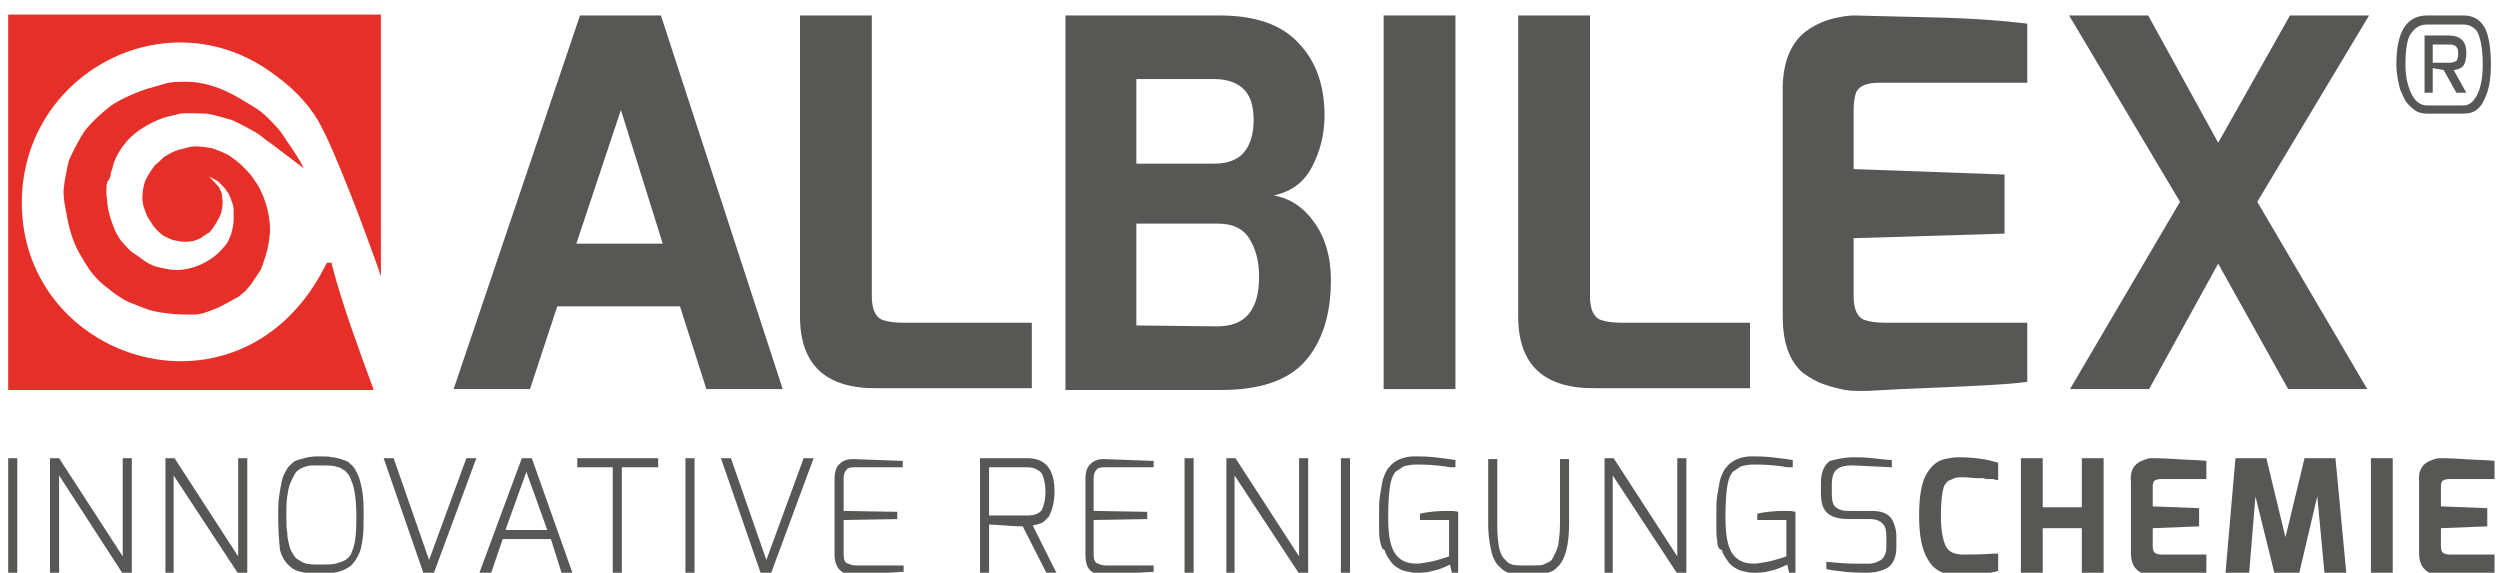
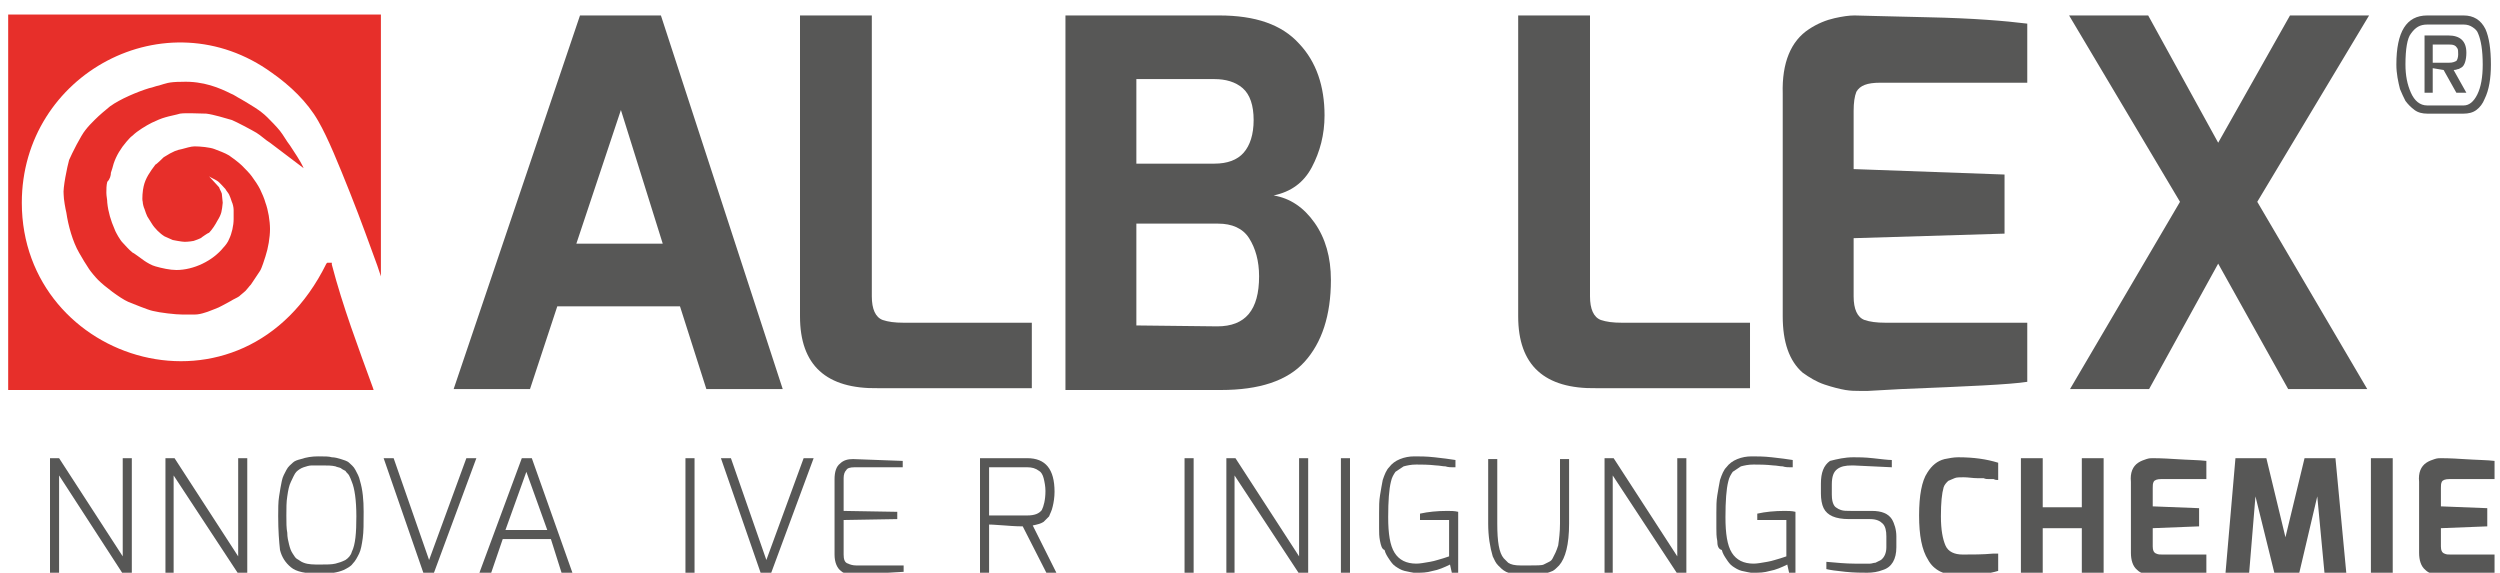
<svg xmlns="http://www.w3.org/2000/svg" id="Ebene_1" style="enable-background:new 0 0 275 63" xml:space="preserve" height="63px" viewBox="0 0 275 63" width="275px" version="1.1" y="0px" x="0px">
  <style type="text/css">

	.st0{fill:#E72F2A;}
	.st1{fill:#575756;}

</style>
  <path class="st1" d="m49.9 42.8l13.9-41.1h8.9l13.4 41.1h-8.4l-2.9-9.1h-13.5l-3 9.1h-8.4zm13.5-16h9.5l-4.6-14.7-4.9 14.7z" />
  <path class="st1" d="m88 34.8v-33.1h7.9v30.9c0 1.4 0.4 2.3 1.2 2.6 0.6 0.2 1.3 0.3 2.3 0.3h14.1v7.2h-16.9c-5.7 0.1-8.6-2.5-8.6-7.9z" />
  <path class="st1" d="m117.2 42.8v-41.1h16.9c4 0 6.9 1 8.8 3.1 1.9 2 2.8 4.7 2.8 7.9 0 2.1-0.5 4-1.4 5.7s-2.3 2.7-4.2 3.1c1.8 0.3 3.3 1.3 4.5 3s1.8 3.8 1.8 6.3c0 3.9-1 6.9-2.9 9s-5 3.1-9.2 3.1h-17.1zm7.8-24.8h8.6c1.4 0 2.5-0.4 3.2-1.2s1.1-2 1.1-3.6-0.4-2.8-1.2-3.5-1.9-1-3.1-1h-8.6v9.3zm13.5 12.4c0-1.7-0.4-3.1-1.1-4.2s-1.9-1.6-3.4-1.6h-9v11.2l8.9 0.1c3.1 0 4.6-1.8 4.6-5.5z" />
-   <path class="st1" d="m152.2 42.8v-41.1h7.9v41.1h-7.9z" />
  <path class="st1" d="m167 34.8v-33.1h7.9v30.9c0 1.4 0.4 2.3 1.2 2.6 0.6 0.2 1.3 0.3 2.3 0.3h14.1v7.2h-16.9c-5.7 0.1-8.6-2.5-8.6-7.9z" />
  <path class="st1" d="m199 3.2c0.9-0.6 1.9-1 2.8-1.2s1.6-0.3 2.2-0.3c0.5 0 3.2 0.1 8.1 0.2s8.5 0.4 10.9 0.7v6.5h-16.2c-1.4 0-2.2 0.3-2.6 1-0.2 0.5-0.3 1.2-0.3 2.1v6.4l16.6 0.6v6.5l-16.6 0.5v6.4c0 1.4 0.4 2.3 1.2 2.6 0.6 0.2 1.3 0.3 2.3 0.3h15.6v6.5c-1.9 0.3-6.5 0.5-13.9 0.8l-3.6 0.2h-1c-0.4 0-0.9 0-1.5-0.1s-1.4-0.3-2.3-0.6-1.7-0.8-2.4-1.3c-1.5-1.3-2.2-3.4-2.2-6.2v-24.5c-0.1-3.4 0.9-5.8 2.9-7.1z" />
  <path class="st1" d="m227.6 1.7h8.7l7.7 14 7.9-14h8.7l-12.3 20.5 12.1 20.6h-8.7l-7.7-13.8-7.6 13.8h-8.7l12.1-20.6-12.2-20.5z" />
  <path class="st0" d="m0.9 1.6v41.3h40.2l-0.1-0.3c-1.6-4.4-3.3-8.9-4.5-13.5v-0.2h-0.5l-0.1 0.1c-9.1 18.5-33.5 11-33.5-6.7 0-14.2 15.9-22.7 27.5-14.3 2 1.4 3.9 3.2 5.1 5.3 1.1 1.9 2.3 4.9 3.5 7.9s2.3 6.1 3 8l0.4 1.2v-28.8h-41z" />
  <path class="st0" d="m12.2 19c0.1-0.3 0.2-0.6 0.3-1 0.3-0.9 0.8-1.7 1.4-2.4 0.2-0.2 0.4-0.5 0.7-0.7 0.5-0.5 1.5-1.1 2.1-1.4 0.4-0.2 1.1-0.5 1.5-0.6 0.3-0.1 1.3-0.3 1.6-0.4 0.6-0.1 2.3 0 2.9 0 0.8 0.1 2.1 0.5 2.8 0.7 0.5 0.2 2.2 1.1 2.7 1.4s1 0.8 1.5 1.1l3.7 2.8c-0.4-0.9-1-1.7-1.5-2.5-0.4-0.5-0.7-1.1-1.1-1.6s-1-1.1-1.4-1.5c-0.8-0.8-1.9-1.4-2.9-2-0.4-0.2-0.8-0.5-1.1-0.6-1.2-0.6-3-1.4-5.4-1.3-1.5 0-1.8 0.2-2.5 0.4-0.5 0.1-0.6 0.2-1.1 0.3-1.3 0.4-3.2 1.2-4.3 2-0.6 0.5-1.1 0.9-1.7 1.5-0.3 0.3-0.7 0.7-1 1.1-0.5 0.6-1.5 2.6-1.8 3.3-0.2 0.7-0.7 3.1-0.6 3.8 0 0.5 0.2 1.6 0.3 2 0.2 1.4 0.7 3.2 1.4 4.4 0.4 0.7 0.7 1.2 1.1 1.8 0.2 0.3 0.7 0.9 1 1.2 0.7 0.7 2.4 2 3.3 2.4 0.5 0.2 2.2 0.9 2.7 1 0.8 0.2 2.5 0.4 3.3 0.4h1.3c0.4 0 0.8-0.1 1.1-0.2 0.4-0.1 0.8-0.3 1.1-0.4 0.6-0.2 1.2-0.6 1.8-0.9 0.3-0.2 0.6-0.3 0.9-0.5 0.2-0.2 0.5-0.4 0.7-0.6s0.4-0.5 0.6-0.7l1-1.5c0.2-0.3 0.5-1.3 0.6-1.6 0.3-0.9 0.5-2.1 0.5-3s-0.2-2.1-0.5-2.9c-0.1-0.4-0.4-1.1-0.6-1.5s-0.6-1-0.9-1.4c-0.2-0.3-0.8-0.9-1.1-1.2s-1.1-0.9-1.4-1.1c-0.5-0.3-1.1-0.5-1.6-0.7s-1.6-0.3-2.2-0.3c-0.4 0-1 0.2-1.4 0.3-0.5 0.1-0.9 0.2-2 0.9 0 0-0.8 0.8-0.9 0.8-0.6 0.8-1.1 1.5-1.3 2.4-0.1 0.4-0.2 1.4-0.1 1.7 0 0.2 0.1 0.6 0.2 0.8 0.1 0.3 0.2 0.6 0.3 0.8s0.4 0.6 0.5 0.8c0.3 0.5 0.9 1.1 1.4 1.4l0.9 0.4s1 0.2 1.3 0.2c0 0 0.5 0 1-0.1 0 0 0.9-0.3 0.9-0.4 0 0 0.7-0.5 0.8-0.5 0.3-0.3 0.7-0.9 0.9-1.3 0.5-0.8 0.5-1.1 0.6-2 0-0.1-0.1-0.9-0.1-1-0.1-0.3-0.2-0.4-0.3-0.7l-1.1-1.2c0.3 0.2 0.6 0.3 0.9 0.5 0.2 0.1 0.9 0.9 0.9 0.9 0.1 0.2 0.3 0.4 0.4 0.6s0.2 0.5 0.3 0.8c0.1 0.2 0.2 0.6 0.2 0.9v1c0 0.7-0.2 1.6-0.5 2.2-0.1 0.3-0.4 0.7-0.6 0.9-1.2 1.5-3.3 2.5-5.2 2.5-0.7 0-1.6-0.2-2.3-0.4-0.4-0.1-0.9-0.4-1.2-0.6s-1.2-0.9-1.3-0.9c-0.5-0.4-0.8-0.8-1.1-1.1-0.2-0.2-0.3-0.4-0.5-0.7-0.1-0.2-0.3-0.5-0.4-0.8-0.4-0.9-0.7-1.9-0.8-2.9 0-0.4-0.1-0.7-0.1-1.1s0-0.8 0.1-1.2c0.3-0.3 0.4-0.7 0.4-1z" />
-   <path class="st1" d="m0.9 63.1v-12.7h1v12.7h-1z" />
  <path class="st1" d="m5.5 63.1v-12.7h1l7 10.8v-10.8h1v12.7h-1l-7-10.8v10.8h-1z" />
  <path class="st1" d="m18.2 63.1v-12.7h1l7 10.8v-10.8h1v12.7h-1l-7.1-10.8v10.8h-0.9z" />
  <path class="st1" d="m30.6 56.8c0-0.8 0-1.6 0.1-2.2 0.1-0.7 0.2-1.2 0.3-1.7s0.3-0.8 0.5-1.2 0.5-0.6 0.7-0.8c0.2-0.2 0.5-0.3 0.9-0.4 0.6-0.2 1.2-0.3 1.9-0.3s1.2 0 1.5 0.1c0.3 0 0.7 0.1 1 0.2s0.7 0.2 0.9 0.4c0.2 0.2 0.5 0.4 0.7 0.8s0.4 0.7 0.5 1.2c0.3 1 0.4 2.1 0.4 3.4s0 2.2-0.1 2.9-0.2 1.3-0.4 1.7-0.4 0.8-0.7 1.1c-0.2 0.3-0.6 0.5-1 0.7-0.7 0.3-1.5 0.4-2.6 0.4-1.6 0-2.6-0.2-3.2-0.7s-1-1.1-1.2-1.9c-0.1-0.9-0.2-2.1-0.2-3.7zm1.4-3.8c-0.2 0.4-0.3 0.9-0.4 1.6-0.1 0.6-0.1 1.3-0.1 2.1s0 1.4 0.1 1.9c0 0.5 0.1 0.9 0.2 1.3s0.2 0.7 0.4 1c0.2 0.3 0.3 0.5 0.5 0.6s0.4 0.3 0.7 0.4c0.5 0.2 1.1 0.2 1.8 0.2s1.3 0 1.7-0.1 0.7-0.2 1.1-0.4c0.3-0.2 0.6-0.5 0.7-0.9 0.4-0.8 0.5-2.1 0.5-3.9s-0.2-3.1-0.5-3.8c-0.1-0.3-0.2-0.5-0.3-0.7s-0.3-0.3-0.4-0.5c-0.2-0.1-0.4-0.2-0.5-0.3-0.2-0.1-0.4-0.1-0.6-0.2-0.4-0.1-0.9-0.1-1.4-0.1h-1.2c-0.3 0-0.6 0.1-0.9 0.2s-0.6 0.3-0.8 0.5-0.4 0.7-0.6 1.1z" />
  <path class="st1" d="m42.2 50.4h1.1l3.9 11.2 4.1-11.2h1.1l-4.7 12.7h-1.1l-4.4-12.7z" />
  <path class="st1" d="m52.7 63.1l4.7-12.7h1.1l4.5 12.7h-1.2l-1.2-3.8h-5.3l-1.3 3.8h-1.3zm2.9-4.8h4.6l-2.3-6.4-2.3 6.4z" />
-   <path class="st1" d="m63.5 51.4v-1h8.9v1h-4v11.7h-1v-11.7h-3.9z" />
  <path class="st1" d="m75.4 63.1v-12.7h1v12.7h-1z" />
  <path class="st1" d="m79.3 50.4h1.1l3.9 11.2 4.1-11.2h1.1l-4.7 12.7h-1.1l-4.4-12.7z" />
  <path class="st1" d="m91.8 61v-8.3c0-0.8 0.2-1.4 0.6-1.7 0.4-0.4 0.9-0.5 1.4-0.5h0.1l5.4 0.2v0.7h-5.3c-0.5 0-0.8 0.1-0.9 0.3-0.2 0.2-0.3 0.5-0.3 0.9v3.6l5.9 0.1v0.8l-5.9 0.1v3.8c0 0.5 0.1 0.9 0.5 1 0.2 0.1 0.5 0.2 0.9 0.2h5.2v0.7l-5.2 0.3h-0.4c-0.2 0-0.3 0-0.6-0.1-0.2 0-0.5-0.1-0.7-0.3-0.4-0.3-0.7-0.9-0.7-1.8z" />
  <path class="st1" d="m107.8 63.1v-12.7h5.2c2 0 3 1.2 3 3.7 0 0.6-0.1 1.2-0.2 1.6-0.1 0.5-0.3 0.8-0.4 1.1l-0.6 0.6c-0.3 0.2-0.7 0.3-1.2 0.4l2.7 5.4h-1.1l-2.7-5.3c-0.2 0-0.8 0-2-0.1s-1.7-0.1-1.7-0.1v5.5h-1zm7.2-9.1c0-0.5-0.1-1-0.2-1.4s-0.3-0.7-0.5-0.8c-0.4-0.3-0.8-0.4-1.3-0.4h-4.2v5.3h4.2c0.8 0 1.3-0.2 1.6-0.6 0.2-0.4 0.4-1.1 0.4-2.1z" />
-   <path class="st1" d="m119.4 61v-8.3c0-0.8 0.2-1.4 0.6-1.7 0.4-0.4 0.9-0.5 1.4-0.5h0.1l5.4 0.2v0.7h-5.4c-0.5 0-0.8 0.1-0.9 0.3-0.2 0.2-0.3 0.5-0.3 0.9v3.6l5.9 0.1v0.8l-5.9 0.1v3.8c0 0.5 0.1 0.9 0.5 1 0.2 0.1 0.5 0.2 0.9 0.2h5.2v0.7l-5.2 0.3h-0.4c-0.2 0-0.3 0-0.6-0.1-0.2 0-0.5-0.1-0.7-0.3-0.4-0.3-0.6-0.9-0.6-1.8z" />
  <path class="st1" d="m130.3 63.1v-12.7h1v12.7h-1z" />
  <path class="st1" d="m134.9 63.1v-12.7h1l7 10.8v-10.8h1v12.7h-1l-7.1-10.8v10.8h-0.9z" />
  <path class="st1" d="m147.5 63.1v-12.7h1v12.7h-1z" />
  <path class="st1" d="m151.8 59.5c-0.1-0.5-0.1-0.9-0.1-1.4v-1.7c0-0.7 0-1.3 0.1-1.9s0.2-1.2 0.3-1.7c0.2-0.6 0.4-1.1 0.7-1.4 0.3-0.4 0.7-0.7 1.2-0.9s1-0.3 1.6-0.3 1.3 0 2.2 0.1 1.7 0.2 2.3 0.3v0.8h-0.3c-0.2 0-0.5 0-0.8-0.1-0.3 0-0.7-0.1-1-0.1-0.9-0.1-1.6-0.1-2.2-0.1s-1 0.1-1.4 0.2l-0.9 0.6c-0.2 0.3-0.4 0.6-0.5 1.1-0.2 0.8-0.3 2.1-0.3 3.9s0.2 3.1 0.7 3.9 1.3 1.2 2.4 1.2c0.4 0 0.9-0.1 1.5-0.2s1.1-0.3 1.5-0.4l0.6-0.2v-4h-3.2v-0.7c0.9-0.2 1.9-0.3 3-0.3 0.4 0 0.8 0 1.2 0.1v6.7h-0.7l-0.2-0.9c-0.6 0.3-1.3 0.6-1.9 0.7-0.7 0.2-1.2 0.2-1.7 0.2h-0.4s-0.6-0.1-1-0.2c-0.4-0.1-0.7-0.3-1-0.5s-0.5-0.5-0.7-0.8-0.4-0.6-0.5-1c-0.3-0.1-0.4-0.5-0.5-1z" />
  <path class="st1" d="m168.4 63.2h-0.2c-1.4 0-2.3-0.1-2.7-0.4-0.2-0.1-0.4-0.3-0.7-0.6s-0.4-0.6-0.6-1c-0.3-1-0.5-2.2-0.5-3.6v-7.1h1v7.1c0 2 0.2 3.2 0.7 3.8l0.5 0.5c0.3 0.2 0.7 0.3 1.4 0.3h0.8 0.1c0.8 0 1.4 0 1.6-0.1l0.6-0.3c0.2-0.1 0.3-0.2 0.4-0.4l0.3-0.6c0.1-0.2 0.2-0.5 0.3-0.8 0.1-0.7 0.2-1.5 0.2-2.4v-7.1h1v7.1c0 2.3-0.4 3.8-1.1 4.6-0.3 0.3-0.5 0.5-0.7 0.6s-0.5 0.2-0.9 0.3c-0.2 0-0.8 0.1-1.5 0.1z" />
  <path class="st1" d="m176.5 63.1v-12.7h1l7 10.8v-10.8h1v12.7h-1l-7.1-10.8v10.8h-0.9z" />
  <path class="st1" d="m188.9 59.5c-0.1-0.5-0.1-0.9-0.1-1.4v-1.7c0-0.7 0-1.3 0.1-1.9s0.2-1.2 0.3-1.7c0.2-0.6 0.4-1.1 0.7-1.4 0.3-0.4 0.7-0.7 1.2-0.9s1-0.3 1.6-0.3 1.3 0 2.2 0.1 1.7 0.2 2.3 0.3v0.8h-0.3c-0.2 0-0.5 0-0.8-0.1-0.3 0-0.7-0.1-1-0.1-0.9-0.1-1.6-0.1-2.2-0.1s-1 0.1-1.4 0.2l-0.9 0.6c-0.2 0.3-0.4 0.6-0.5 1.1-0.2 0.8-0.3 2.1-0.3 3.9s0.2 3.1 0.7 3.9 1.3 1.2 2.4 1.2c0.4 0 0.9-0.1 1.5-0.2s1.1-0.3 1.5-0.4l0.6-0.2v-4h-3.2v-0.7c0.9-0.2 1.9-0.3 3-0.3 0.4 0 0.8 0 1.2 0.1v6.7h-0.7l-0.2-0.9c-0.6 0.3-1.3 0.6-1.9 0.7-0.7 0.2-1.2 0.2-1.7 0.2h-0.4s-0.6-0.1-1-0.2c-0.4-0.1-0.7-0.3-1-0.5s-0.5-0.5-0.7-0.8-0.4-0.6-0.5-1c-0.4-0.1-0.5-0.5-0.5-1z" />
  <path class="st1" d="m203.9 50.3c0.5 0 1.2 0 2.1 0.1s1.7 0.2 2.1 0.2v0.8l-4.2-0.2h-0.2c-0.7 0-1.2 0.1-1.6 0.4s-0.6 0.8-0.6 1.7v1.1c0 0.6 0.1 0.9 0.2 1.1s0.2 0.3 0.4 0.4c0.1 0.1 0.2 0.1 0.4 0.2 0.3 0.1 0.6 0.1 1.1 0.1h2.3c1.1 0 1.8 0.3 2.2 0.9 0.3 0.5 0.5 1.2 0.5 1.9v1.2c0 1.3-0.5 2.2-1.5 2.5-0.5 0.2-1.1 0.3-1.7 0.3s-1.4 0-2.4-0.1-1.7-0.2-2.1-0.3v-0.8c1.1 0.1 2.2 0.2 3.1 0.2h1.7c0.2 0 0.4-0.1 0.6-0.1l0.6-0.3c0.4-0.3 0.6-0.8 0.6-1.4v-1.2c0-0.6-0.1-1.1-0.4-1.4s-0.7-0.5-1.4-0.5h-2.3c-1.5 0-2.4-0.4-2.8-1.2-0.2-0.4-0.3-1-0.3-1.6v-1.1c0-1.2 0.3-2 1-2.5 0.8-0.2 1.6-0.4 2.6-0.4z" />
  <path class="st1" d="m212 52c0.5-0.8 1.1-1.3 1.9-1.5 0.5-0.1 1-0.2 1.5-0.2 1.7 0 3.1 0.2 4.4 0.6v1.9c-0.2 0-0.3 0-0.5-0.1h-0.5c-0.2 0-0.4 0-0.6-0.1h-0.7c-0.5 0-1-0.1-1.5-0.1-0.4 0-0.8 0-1 0.1s-0.5 0.2-0.7 0.3c-0.2 0.2-0.4 0.4-0.5 0.7-0.2 0.7-0.3 1.7-0.3 3.2s0.2 2.5 0.5 3.2 1 1 1.9 1c1.1 0 2.2 0 3.3-0.1h0.6v1.9c-1 0.3-2.4 0.5-4 0.5h-0.4c-1.5 0-2.7-0.6-3.3-1.7-0.7-1.1-1-2.7-1-4.9s0.3-3.8 0.9-4.7z" />
  <path class="st1" d="m222.3 63.1v-12.7h2.4v5.4h4.3v-5.4h2.4v12.7h-2.4v-5h-4.3v5h-2.4z" />
  <path class="st1" d="m235.2 50.9c0.3-0.2 0.6-0.3 0.9-0.4s0.5-0.1 0.7-0.1 1 0 2.5 0.1 2.6 0.1 3.4 0.2v2h-5c-0.4 0-0.7 0.1-0.8 0.3s-0.1 0.4-0.1 0.7v2l5.1 0.2v2l-5.1 0.2v2c0 0.4 0.1 0.7 0.4 0.8 0.2 0.1 0.4 0.1 0.7 0.1h4.8v2c-0.6 0.1-2 0.2-4.3 0.2l-1.1 0.1h-0.3-0.5c-0.2 0-0.4-0.1-0.7-0.2s-0.5-0.2-0.7-0.4c-0.5-0.4-0.7-1.1-0.7-1.9v-7.8c-0.1-1 0.2-1.7 0.8-2.1z" />
  <path class="st1" d="m244.8 63.1l1.1-12.7h3.4l2.1 8.7 2.1-8.7h3.4l1.2 12.7h-2.4l-0.8-8.5-2 8.5h-2.7l-2.1-8.5-0.7 8.5h-2.6z" />
  <path class="st1" d="m260.8 63.1v-12.7h2.4v12.7h-2.4z" />
  <path class="st1" d="m266.9 50.9c0.3-0.2 0.6-0.3 0.9-0.4s0.5-0.1 0.7-0.1 1 0 2.5 0.1 2.6 0.1 3.4 0.2v2h-5c-0.4 0-0.7 0.1-0.8 0.3s-0.1 0.4-0.1 0.7v2l5.1 0.2v2l-5.1 0.2v2c0 0.4 0.1 0.7 0.4 0.8 0.2 0.1 0.4 0.1 0.7 0.1h4.8v2c-0.6 0.1-2 0.2-4.3 0.2l-1.1 0.1h-0.3-0.5c-0.2 0-0.4-0.1-0.7-0.2s-0.5-0.2-0.7-0.4c-0.5-0.4-0.7-1.1-0.7-1.9v-7.8c-0.1-1 0.2-1.7 0.8-2.1z" />
  <path class="st1" d="m263.6 7.1c0-3.6 1.1-5.4 3.4-5.4h4c1.1 0 1.9 0.5 2.4 1.5 0.4 0.9 0.6 2.2 0.6 3.9 0 1.5-0.2 2.8-0.7 3.8-0.2 0.5-0.5 0.9-0.9 1.2s-0.9 0.4-1.4 0.4h-4c-0.5 0-1-0.1-1.4-0.4s-0.7-0.6-1-1c-0.2-0.4-0.4-0.8-0.6-1.3-0.2-0.8-0.4-1.7-0.4-2.7zm1 0c0 1.2 0.2 2.2 0.6 3.1s1 1.4 1.8 1.4h4c0.6 0 1.1-0.4 1.5-1.2s0.6-1.9 0.6-3.3c0-1.6-0.2-2.7-0.5-3.4-0.1-0.3-0.3-0.5-0.6-0.7s-0.6-0.3-1-0.3h-4c-0.8 0-1.3 0.3-1.8 1-0.4 0.5-0.6 1.7-0.6 3.4zm2.1 3.2v-6.4h2.6c1.3 0 2 0.6 2 1.9 0 0.8-0.2 1.4-0.5 1.6-0.2 0.1-0.3 0.2-0.4 0.2s-0.2 0.1-0.5 0.1l1.4 2.5h-1.1l-1.4-2.5-1.2-0.2v2.7h-0.9zm0.9-3.4h1.8c0.4 0 0.6-0.1 0.8-0.2 0.1-0.1 0.2-0.4 0.2-0.7s0-0.6-0.1-0.7-0.1-0.2-0.3-0.3-0.4-0.1-0.6-0.1h-1.8v2z" />
</svg>